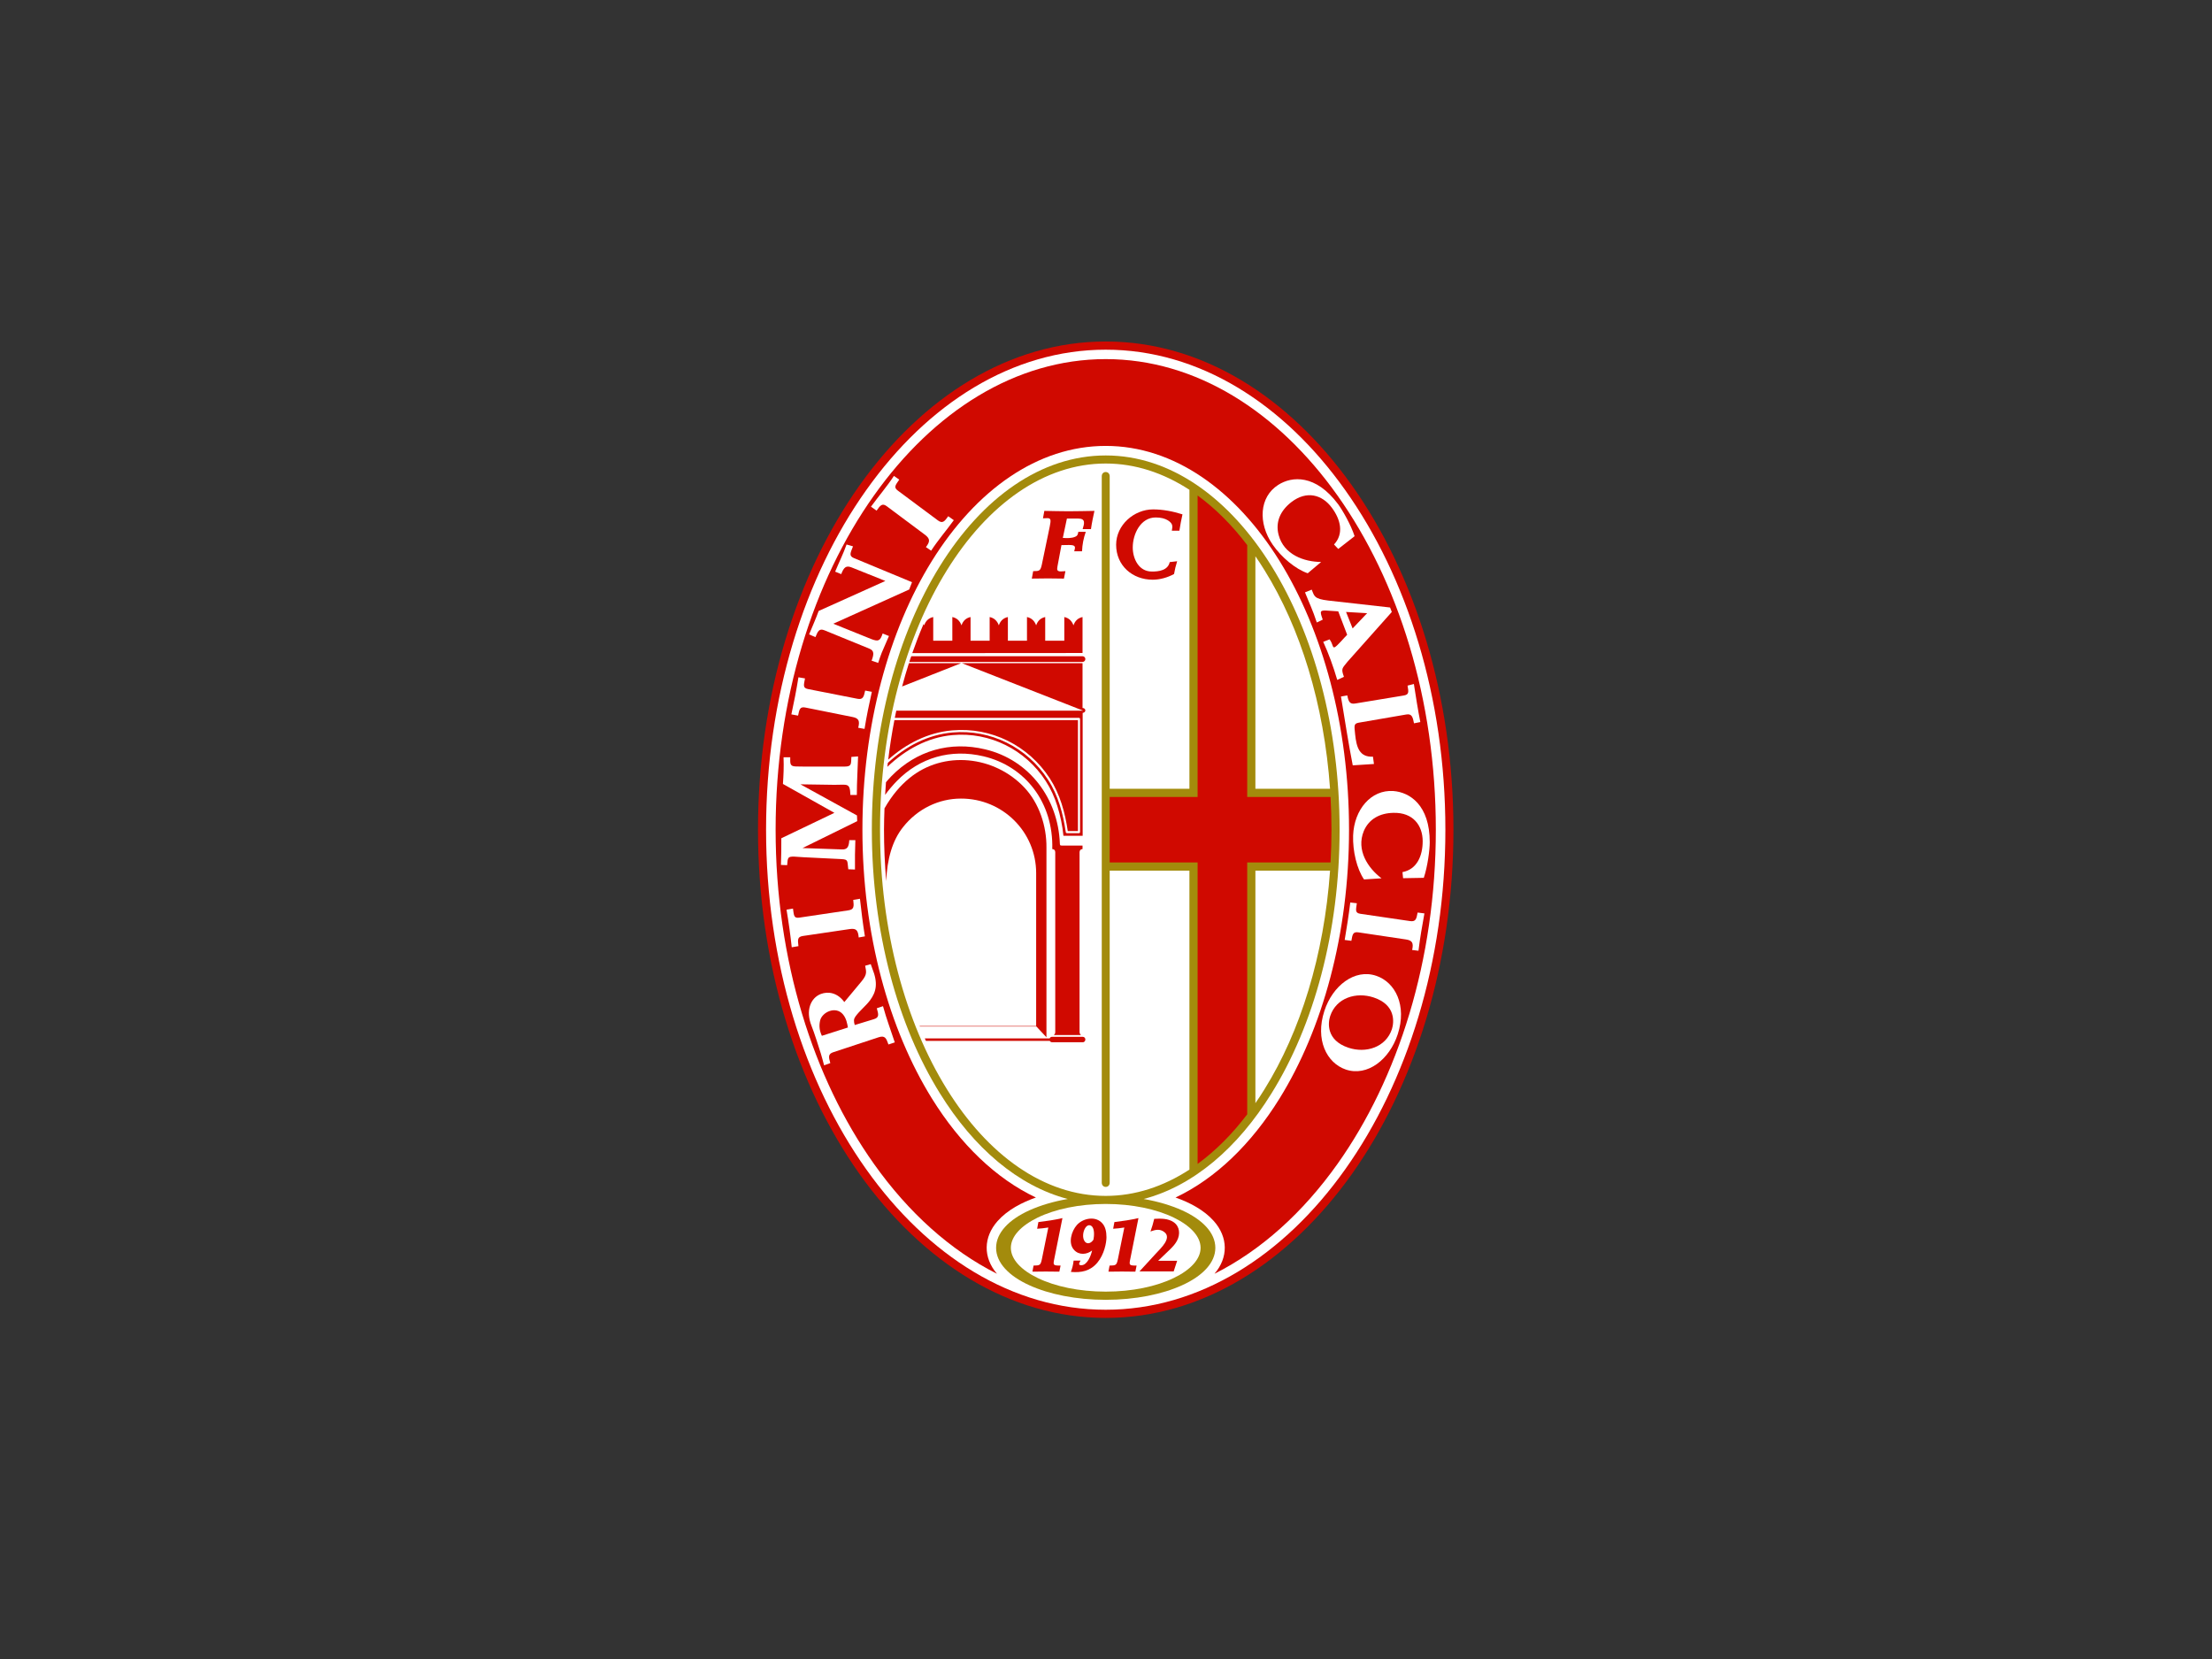
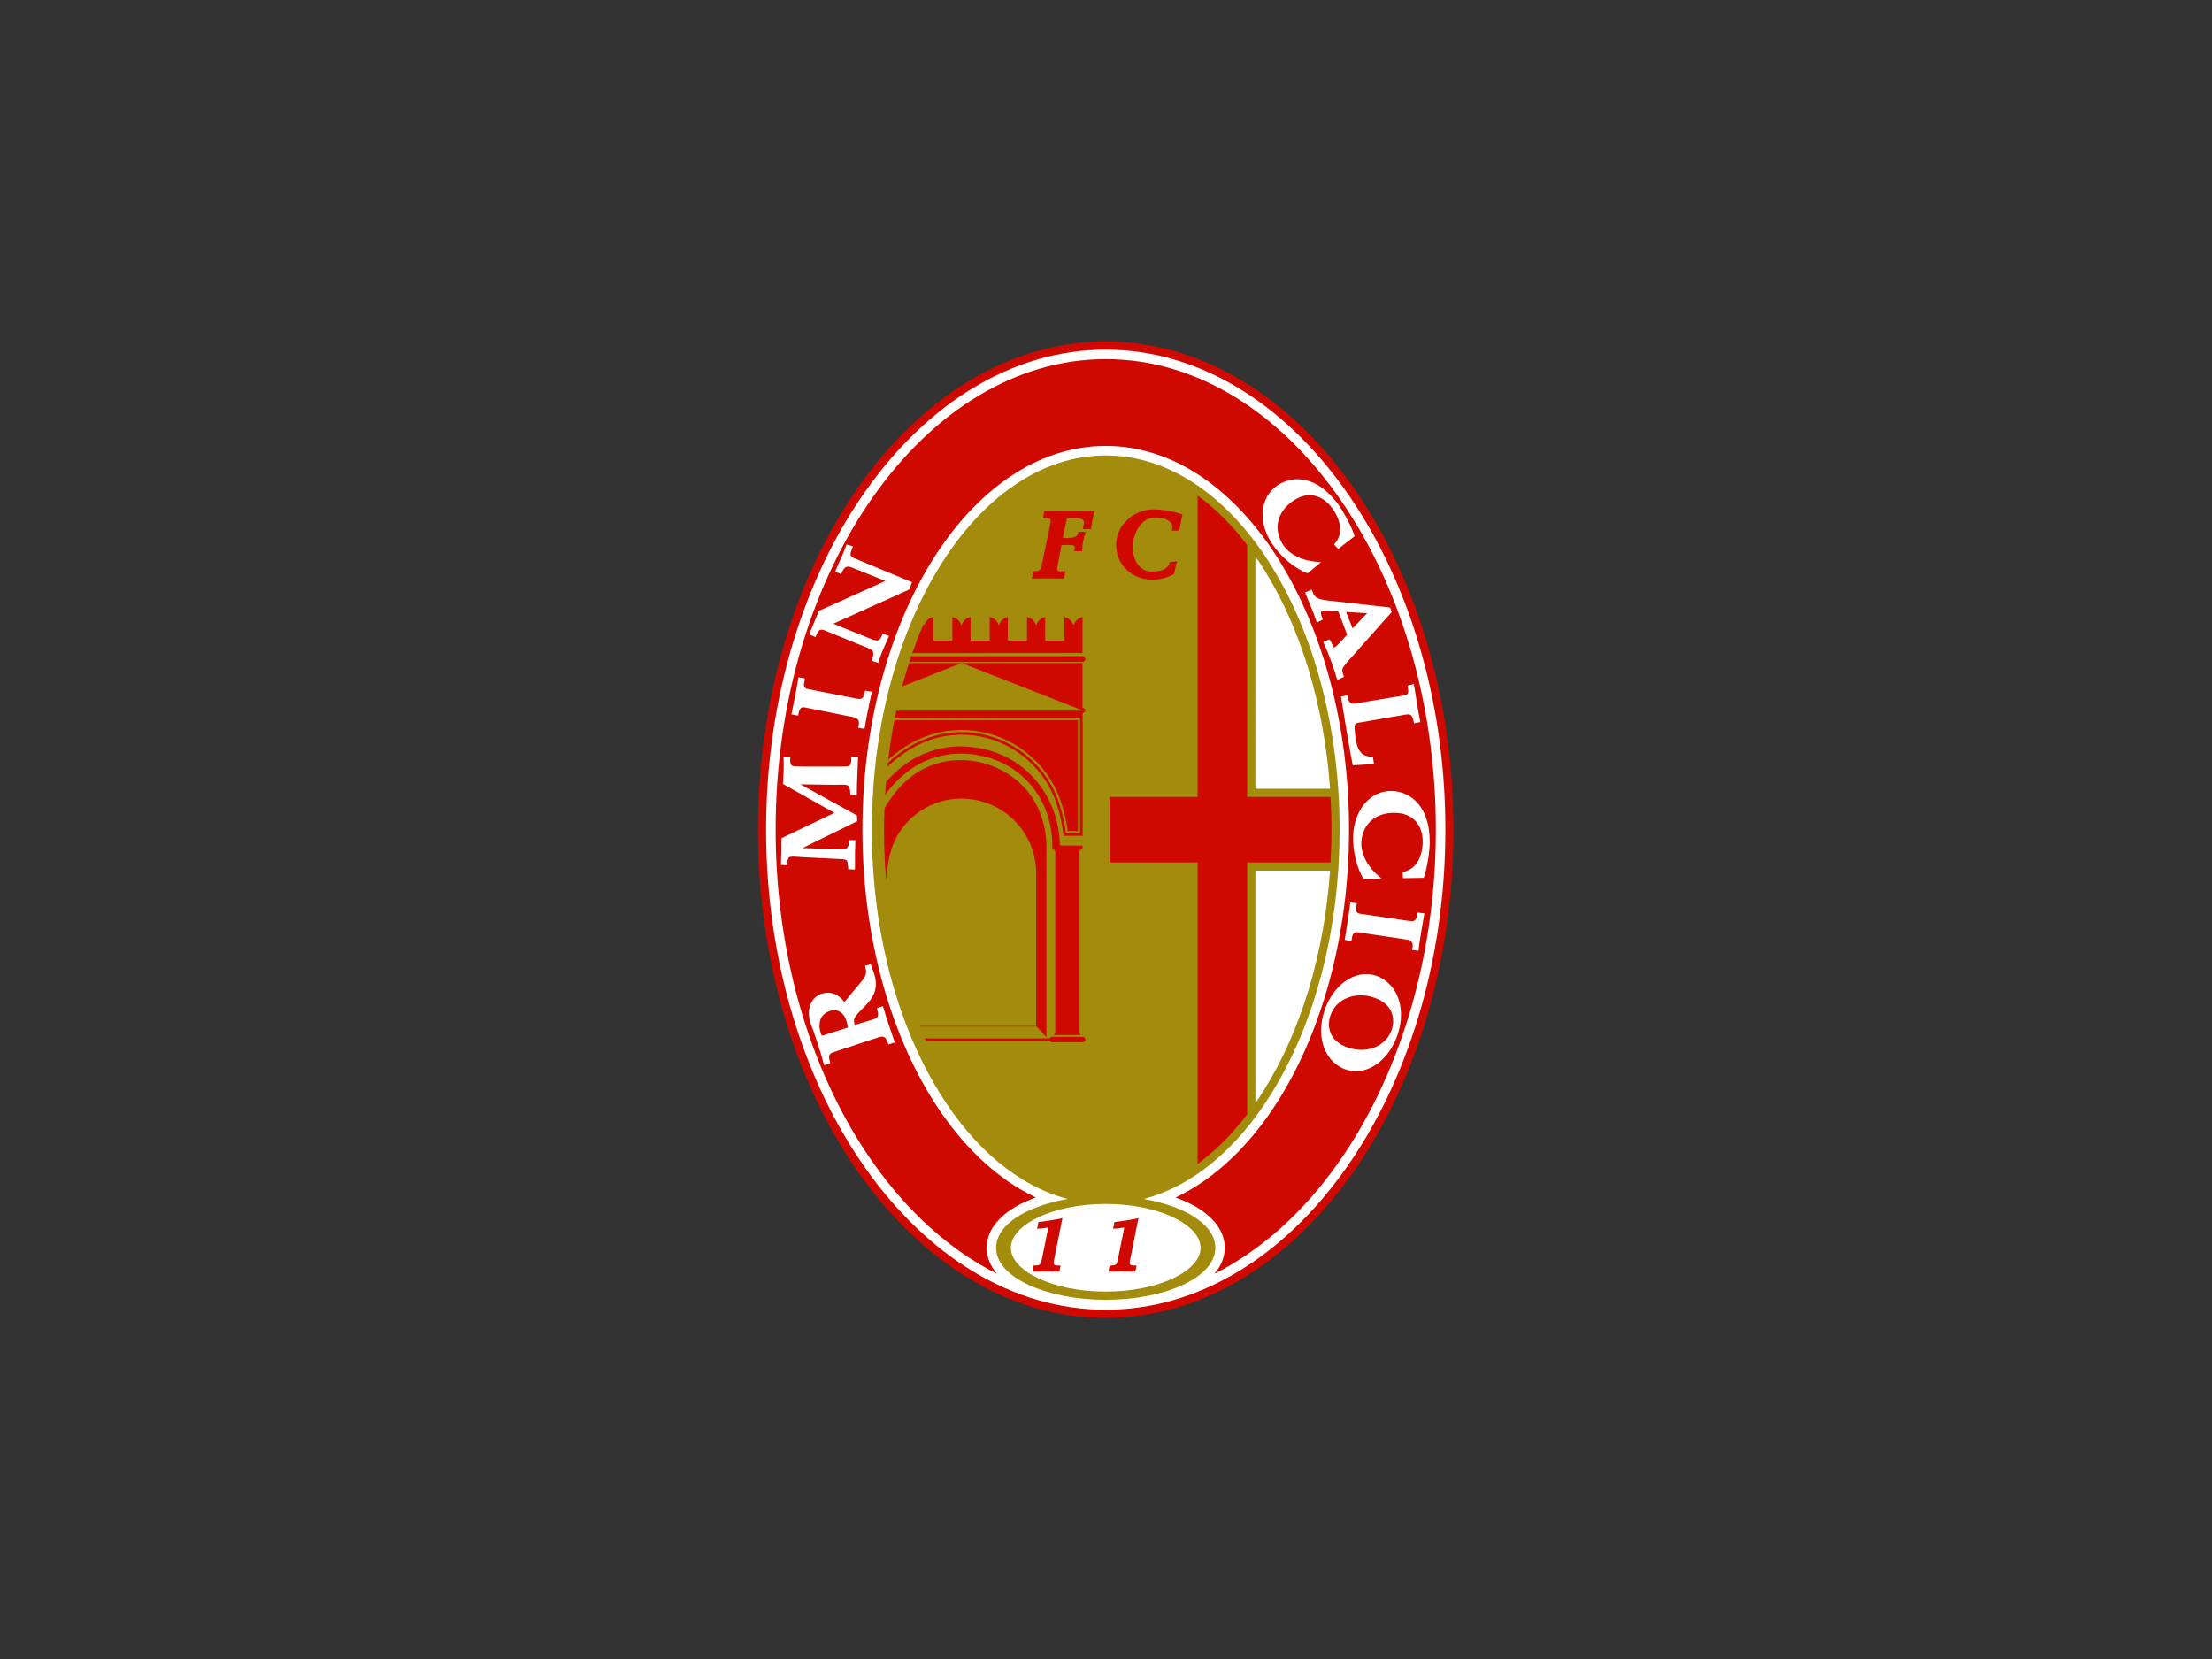
<svg xmlns="http://www.w3.org/2000/svg" xmlns:ns1="http://sodipodi.sourceforge.net/DTD/sodipodi-0.dtd" xmlns:ns2="http://www.inkscape.org/namespaces/inkscape" version="1.1" id="svg2" width="1066.667" height="800" viewBox="0 0 1066.667 800" ns1:docname="Rimini Calcio FC.ai">
  <rect x="0" y="0" width="1066.667" height="800" fill="#333333" stroke="none" />
  <defs id="defs6">
    <clipPath clipPathUnits="userSpaceOnUse" id="clipPath16">
      <path d="M 0,600 H 800 V 0 H 0 Z" id="path14" />
    </clipPath>
  </defs>
  <ns1:namedview id="namedview4" pagecolor="#ffffff" bordercolor="#000000" borderopacity="0.25" ns2:showpageshadow="2" ns2:pageopacity="0.0" ns2:pagecheckerboard="0" ns2:deskcolor="#d1d1d1" />
  <g id="g8" ns2:groupmode="layer" ns2:label="Rimini Calcio FC" transform="matrix(1.333,0,0,-1.333,0,800)">
    <g id="g10">
      <g id="g12" clip-path="url(#clipPath16)">
        <g id="g18" transform="translate(400,476.613)">
          <path d="m 0,0 c 34.722,0 66.213,-19.917 89.047,-52.038 22.699,-31.984 36.74,-76.037 36.74,-124.575 0,-48.539 -14.041,-92.59 -36.74,-124.576 C 66.213,-333.308 34.722,-353.226 0,-353.226 c -34.722,0 -66.213,19.918 -89.047,52.037 -22.699,31.986 -36.74,76.037 -36.74,124.576 0,48.538 14.041,92.591 36.74,124.575 C -66.213,-19.917 -34.722,0 0,0" style="fill:#d00900;fill-opacity:1;fill-rule:nonzero;stroke:none" id="path20" />
        </g>
        <g id="g22" transform="translate(400,473.652)">
          <path d="m 0,0 c -33.734,0 -64.374,-19.424 -86.624,-50.781 -22.385,-31.491 -36.247,-74.961 -36.247,-122.871 0,-47.91 13.862,-91.38 36.247,-122.871 22.25,-31.357 52.89,-50.781 86.624,-50.781 33.735,0 64.374,19.424 86.624,50.781 22.386,31.491 36.247,74.961 36.247,122.871 0,47.91 -13.861,91.38 -36.247,122.871 C 64.374,-19.424 33.735,0 0,0" style="fill:#ffffff;fill-opacity:1;fill-rule:nonzero;stroke:none" id="path24" />
        </g>
        <g id="g26" transform="translate(400,470.243)">
          <path d="m 0,0 c -32.568,0 -62.221,-18.886 -83.843,-49.346 -21.981,-30.953 -35.574,-73.705 -35.574,-120.897 0,-47.193 13.593,-89.944 35.574,-120.898 12.471,-17.584 27.634,-31.268 44.501,-39.744 -5.069,5.92 -4.934,13.232 0.225,19.064 3.633,4.082 8.792,6.729 13.861,8.524 -14.445,6.818 -27.364,19.289 -37.638,35.843 -15.521,25.032 -25.121,59.44 -25.121,97.211 0,37.772 9.6,72.18 25.121,97.211 15.971,25.66 38.221,41.63 62.894,41.63 24.673,0 46.924,-15.97 62.894,-41.63 15.521,-25.031 25.122,-59.439 25.122,-97.211 0,-37.771 -9.601,-72.179 -25.122,-97.211 -10.273,-16.554 -23.193,-29.025 -37.638,-35.843 5.069,-1.795 10.227,-4.442 13.861,-8.524 5.16,-5.832 5.294,-13.144 0.226,-19.064 16.866,8.476 32.029,22.16 44.501,39.744 21.98,30.954 35.573,73.705 35.573,120.898 0,47.192 -13.593,89.944 -35.573,120.897 C 62.221,-18.886 32.568,0 0,0" style="fill:#d00900;fill-opacity:1;fill-rule:nonzero;stroke:none" id="path28" />
        </g>
        <g id="g30" transform="translate(400,435.387)">
          <path d="m 0,0 c 23.417,0 44.636,-15.297 59.978,-40.015 15.208,-24.448 24.628,-58.228 24.628,-95.372 0,-37.144 -9.42,-70.924 -24.628,-95.373 -12.248,-19.783 -28.307,-33.51 -46.251,-38.22 5.249,-0.897 9.959,-2.332 13.862,-4.082 7.447,-3.364 12.067,-8.165 12.067,-13.592 0,-5.383 -4.62,-10.184 -12.067,-13.549 -7.088,-3.229 -16.867,-5.248 -27.589,-5.248 -10.722,0 -20.501,2.019 -27.589,5.248 -7.446,3.365 -12.067,8.166 -12.067,13.549 0,5.427 4.621,10.228 12.067,13.592 3.903,1.75 8.613,3.185 13.862,4.082 -17.944,4.71 -34.003,18.437 -46.251,38.22 -15.208,24.449 -24.627,58.229 -24.627,95.373 0,37.144 9.419,70.924 24.627,95.372 C -44.636,-15.297 -23.417,0 0,0" style="fill:#a38b0c;fill-opacity:1;fill-rule:nonzero;stroke:none" id="path32" />
        </g>
        <g id="g34" transform="translate(401.435,314.803)">
-           <path d="m 0,0 h 28.845 v 108.157 c -9.376,6.101 -19.604,9.51 -30.281,9.51 -22.339,0 -42.706,-14.803 -57.465,-38.624 -14.938,-24.045 -24.179,-57.241 -24.179,-93.847 0,-36.605 9.241,-69.802 24.179,-93.847 14.759,-23.82 35.126,-38.623 57.465,-38.623 10.677,0 20.905,3.408 30.281,9.51 V -29.607 H 0 v -112.868 c 0,-2.063 -2.871,-2.063 -2.871,0 v 255.522 c 0,2.063 2.871,2.063 2.871,0 z" style="fill:#ffffff;fill-opacity:1;fill-rule:nonzero;stroke:none" id="path36" />
-         </g>
+           </g>
        <g id="g38" transform="translate(377.301,412.643)">
          <path d="M 0,0 0.494,2.692 C 3.41,2.647 6.325,2.557 9.241,2.557 c 3.096,0 6.236,0.09 9.376,0.135 -0.493,-2.243 -0.942,-4.352 -1.256,-6.595 h -3.006 c 0.628,2.064 1.122,3.814 -1.57,3.814 H 8.658 l -1.48,-6.998 c 1.435,-0.09 3.184,-0.18 4.531,0.448 0.853,0.359 0.941,0.987 1.076,1.749 h 2.692 c -0.808,-2.333 -1.256,-4.575 -1.346,-7.043 h -2.826 c 0.448,1.616 0.628,2.288 -1.884,2.288 -0.942,0 -1.839,0 -2.736,-0.044 l -1.436,-7.672 c -0.045,-0.269 -0.09,-0.493 -0.09,-0.673 -0.224,-1.659 1.705,-1.076 2.961,-1.076 -0.18,-0.897 -0.359,-1.795 -0.538,-2.692 -3.858,0.09 -7.717,0.09 -11.619,0 l 0.493,2.692 c 2.243,0 2.648,0.089 3.141,2.422 l 2.826,13.593 c 0.09,0.583 0.179,1.076 0.268,1.525 C 3.006,0.539 1.795,0 0,0" style="fill:#d00900;fill-opacity:1;fill-rule:nonzero;stroke:none" id="path40" />
        </g>
        <g id="g42" transform="translate(423.148,396.807)">
          <path d="M 0,0 C 0.896,0.135 1.793,0.224 2.69,0.314 2.197,-1.256 1.839,-2.736 1.569,-4.307 -0.719,-5.562 -3.5,-6.37 -6.146,-6.37 c -7.357,0 -13.234,5.114 -13.234,12.651 0,7.132 6.46,12.784 13.368,12.784 3.589,0 7.223,-0.717 10.632,-1.794 C 4.171,15.297 3.813,13.368 3.498,11.35 H 0.762 c 0.269,1.525 0.539,2.512 -1.435,3.768 -1.032,0.628 -2.469,1.031 -4.397,1.031 -5.517,0 -8.299,-6.056 -8.299,-10.856 0,-4.082 2.198,-8.702 6.864,-8.702 C -3.903,-3.454 -0.628,-2.96 0,0" style="fill:#d00900;fill-opacity:1;fill-rule:nonzero;stroke:none" id="path44" />
        </g>
        <g id="g46" transform="translate(400,132.897)">
          <path d="m 0,0 c 9.601,0 18.348,1.885 24.628,4.936 5.967,2.871 9.69,6.773 9.69,10.9 0,4.172 -3.723,8.029 -9.69,10.945 -6.28,3.051 -15.027,4.936 -24.628,4.936 -9.6,0 -18.348,-1.885 -24.628,-4.936 -5.966,-2.916 -9.689,-6.773 -9.689,-10.945 0,-4.127 3.723,-8.029 9.689,-10.9 C -18.348,1.885 -9.6,0 0,0" style="fill:#ffffff;fill-opacity:1;fill-rule:nonzero;stroke:none" id="path48" />
        </g>
        <g id="g50" transform="translate(392.554,155.865)">
-           <path d="M 0,0 C -0.808,-1.301 -1.122,-3.68 -0.045,-4.936 0.763,-5.832 2.063,-5.607 3.006,-4.172 3.274,-2.871 3.499,-0.09 2.243,0.807 1.614,1.256 0.718,1.166 0,0 m -4.173,-11.754 h 2.513 c -0.36,-0.672 -1.077,-1.66 0.269,-1.66 2.198,0 3.544,3.59 3.903,5.34 -1.884,-1.526 -4.71,-1.75 -6.46,0.135 -2.332,2.421 -1.031,6.863 0.987,9.105 2.288,2.512 6.908,3.365 9.286,0.449 0.942,-1.121 1.391,-2.781 1.391,-4.89 0,-1.928 -0.763,-6.19 -3.32,-9.241 -2.602,-3.05 -5.787,-3.634 -9.555,-3.32 0.493,1.301 0.852,2.691 0.986,4.082" style="fill:#d00900;fill-opacity:1;fill-rule:nonzero;stroke:none" id="path52" />
-         </g>
+           </g>
        <g id="g54" transform="translate(402.692,155.641)">
          <path d="M 0,0 0.448,2.422 C 3.409,2.781 6.28,3.186 9.15,3.857 L 6.19,-10.945 c -0.449,-2.2 -0.449,-2.377 2.288,-2.377 l -0.449,-2.199 c -3.275,0.089 -6.505,0.044 -9.734,0 0.134,0.761 0.268,1.48 0.404,2.199 2.332,0.045 2.557,0.09 3.05,2.509 L 4.037,0.449 C 2.69,0.225 1.346,0.09 0,0" style="fill:#d00900;fill-opacity:1;fill-rule:nonzero;stroke:none" id="path56" />
        </g>
        <g id="g58" transform="translate(424.583,140.209)">
-           <path d="m 0,0 h -12.381 l 6.146,6.684 c 1.48,1.615 5.652,5.384 2.871,7.537 -1.66,1.3 -3.32,0.853 -5.025,0.224 0.538,1.526 0.988,3.006 1.347,4.576 C -4.665,19.154 -2.019,19.199 0,17.809 2.243,16.238 2.423,13.414 1.212,11.125 0.718,10.184 -0.045,9.195 -1.256,8.029 L -5.607,3.857 h 6.863 z" style="fill:#d00900;fill-opacity:1;fill-rule:nonzero;stroke:none" id="path60" />
-         </g>
+           </g>
        <g id="g62" transform="translate(375.192,155.641)">
          <path d="M 0,0 0.449,2.422 C 3.409,2.781 6.28,3.186 9.151,3.857 L 6.19,-10.945 c -0.448,-2.2 -0.448,-2.377 2.289,-2.377 L 8.03,-15.521 c -3.274,0.089 -6.505,0.044 -9.734,0 0.135,0.761 0.268,1.48 0.403,2.199 2.333,0.045 2.557,0.09 3.051,2.509 L 4.038,0.449 C 2.691,0.225 1.346,0.09 0,0" style="fill:#d00900;fill-opacity:1;fill-rule:nonzero;stroke:none" id="path64" />
        </g>
        <g id="g66" transform="translate(481.152,314.803)">
          <path d="m 0,0 c -2.153,30.684 -10.768,58.273 -23.687,79.043 -1.077,1.749 -2.154,3.41 -3.319,5.069 V 0 Z" style="fill:#ffffff;fill-opacity:1;fill-rule:nonzero;stroke:none" id="path68" />
        </g>
        <g id="g70" transform="translate(454.147,201.084)">
          <path d="m 0,0 c 1.165,1.66 2.242,3.32 3.319,5.068 12.919,20.771 21.534,48.36 23.687,79.044 H 0 Z" style="fill:#ffffff;fill-opacity:1;fill-rule:nonzero;stroke:none" id="path72" />
        </g>
        <g id="g74" transform="translate(481.331,288.156)">
          <path d="m 0,0 c 0.449,7.896 0.449,15.791 0,23.687 h -30.146 v 91.11 c -5.428,7.177 -11.484,13.233 -17.944,17.944 V 23.687 H -79.896 V 0 h 31.806 v -109.055 c 6.46,4.711 12.516,10.768 17.944,17.946 l 0,91.109 z" style="fill:#d00900;fill-opacity:1;fill-rule:nonzero;stroke:none" id="path76" />
        </g>
        <g id="g78" transform="translate(330.019,363.88)">
          <path d="m 0,0 c 1.256,3.589 2.603,7.088 4.083,10.542 0.089,-0.134 0.134,-0.314 0.224,-0.493 0.539,1.57 1.57,2.646 3.274,3.006 V 4.486 h 6.909 v 8.569 c 1.704,-0.36 2.737,-1.436 3.32,-3.006 0.538,1.57 1.57,2.646 3.274,3.006 V 4.486 h 6.909 v 8.569 c 1.704,-0.36 2.736,-1.436 3.319,-3.006 0.539,1.57 1.571,2.646 3.275,3.006 V 4.486 h 6.908 v 8.569 c 1.705,-0.36 2.737,-1.436 3.32,-3.006 0.539,1.57 1.571,2.646 3.275,3.006 V 4.486 h 6.908 v 8.569 c 1.705,-0.36 2.736,-1.436 3.32,-3.006 0.538,1.57 1.57,2.646 3.275,3.006 V 0.045 Z" style="fill:#d00900;fill-opacity:1;fill-rule:nonzero;stroke:none" id="path80" />
        </g>
        <g id="g82" transform="translate(328.942,360.695)">
          <path d="M 0,0 C 0.225,0.673 0.448,1.391 0.718,2.063 H 62.579 C 64.06,2.063 64.06,0 62.579,0 Z" style="fill:#d00900;fill-opacity:1;fill-rule:nonzero;stroke:none" id="path84" />
        </g>
        <g id="g86" transform="translate(326.34,351.812)">
          <path d="M 0,0 C 0.763,2.826 1.57,5.653 2.468,8.434 H 21.354 Z" style="fill:#d00900;fill-opacity:1;fill-rule:nonzero;stroke:none" id="path88" />
        </g>
        <g id="g90" transform="translate(321.316,325.345)">
          <path d="m 0,0 c 0.583,4.8 1.301,9.555 2.242,14.311 h 66.393 v -40.15 H 64.957 C 63.97,-19.11 62.176,-12.561 58.452,-6.773 50.736,5.114 37.278,11.843 23.147,10.587 14.354,9.825 6.504,5.787 0,0" style="fill:#d00900;fill-opacity:1;fill-rule:nonzero;stroke:none" id="path92" />
        </g>
        <g id="g94" transform="translate(321.002,322.744)">
          <path d="m 0,0 c 0.045,0.494 0.135,0.942 0.18,1.436 6.549,6.011 14.399,10.183 23.372,10.99 13.861,1.212 27.006,-5.383 34.542,-17.047 3.767,-5.787 5.472,-12.336 6.46,-19.065 0,-0.135 0.223,-0.314 0.358,-0.314 h 4.442 c 0.178,0 0.358,0.179 0.358,0.404 v 40.912 c 0,0.179 -0.18,0.404 -0.358,0.404 H 2.691 c 0.18,0.852 0.36,1.704 0.538,2.602 H 70.834 L 26.961,37.503 H 70.609 V 21.309 c 1.346,-0.09 1.346,-1.661 0.045,-1.795 v -44.457 h -6.953 c -0.359,3.634 -1.122,7.358 -2.243,10.857 -0.987,3.14 -2.333,6.146 -4.172,8.972 C 49.974,6.19 37.1,12.695 23.596,11.484 14.534,10.676 6.505,6.19 0,0" style="fill:#d00900;fill-opacity:1;fill-rule:nonzero;stroke:none" id="path96" />
        </g>
        <g id="g98" transform="translate(320.194,312.606)">
          <path d="m 0,0 c 0.09,1.525 0.18,3.05 0.314,4.575 0.628,0.763 1.301,1.481 1.974,2.199 9.062,9.241 21.219,12.74 33.914,9.689 16.06,-3.813 26.377,-17.854 27.006,-33.958 0.044,-0.673 0,-0.853 0.853,-0.853 h 7.356 v -1.256 c -0.718,-0.044 -1.077,-0.494 -1.077,-1.166 v -64.733 c 0,-0.583 0.045,-0.987 0.539,-1.392 H 61.01 c 0.538,0.405 0.538,0.809 0.538,1.392 v 64.733 c 0,0.672 -0.315,1.122 -1.077,1.166 C 60.92,-2.691 50.603,10.407 35.574,13.951 23.775,16.732 12.561,13.547 4.172,4.935 2.691,3.409 1.301,1.75 0,0" style="fill:#d00900;fill-opacity:1;fill-rule:nonzero;stroke:none" id="path100" />
        </g>
        <g id="g102" transform="translate(332.755,228.808)">
          <path d="m 0,0 c -0.044,0.045 -0.044,0.134 -0.09,0.179 h 42.169 v 55.312 c 0,14.894 -12.112,27.006 -27.23,26.961 -7.895,0 -15.656,-3.634 -20.95,-10.363 -3.858,-4.844 -5.742,-11.529 -6.055,-19.514 -0.539,6.237 -0.808,12.471 -0.808,18.617 0,2.557 0.09,5.114 0.179,7.716 2.737,4.8 5.787,8.299 8.972,10.901 12.426,10.228 30.864,8.12 41.675,-3.41 5.293,-5.652 8.03,-13.861 7.941,-21.711 V -3.903 L 42.169,0 Z" style="fill:#d00900;fill-opacity:1;fill-rule:nonzero;stroke:none" id="path104" />
        </g>
        <g id="g106" transform="translate(334.953,223.603)">
          <path d="m 0,0 c -0.135,0.314 -0.269,0.629 -0.403,0.897 h 45.174 c 0.134,0.359 0.448,0.583 0.897,0.583 h 11.035 c 1.301,0 1.301,-1.974 0,-1.974 H 45.668 c -0.404,0 -0.719,0.224 -0.853,0.494 z" style="fill:#d00900;fill-opacity:1;fill-rule:nonzero;stroke:none" id="path108" />
        </g>
        <g id="g110" transform="translate(297.316,225.443)">
          <path d="M 0,0 C -0.897,1.928 -1.077,3.633 -0.629,5.562 0.134,8.613 5.023,10.855 7.626,7.76 8.882,6.279 9.195,4.261 9.42,3.005 Z m 26.377,-2.379 c -1.525,4.666 -2.961,8.345 -4.262,13.1 L 19.872,9.959 C 20.546,7.671 20.77,6.594 18.796,6.011 L 11.888,3.902 c -0.405,1.436 -0.405,2.153 0.268,3.096 1.526,2.107 3.724,3.768 5.294,5.876 2.243,3.051 2.916,6.19 0.808,11.438 -0.225,0.54 -0.404,1.079 -0.583,1.616 l -2.02,-0.583 c 0.36,-2.064 0.898,-3.005 -1.301,-5.653 L 8.119,12.201 c -2.468,3.41 -5.832,3.947 -8.523,2.916 -3.589,-1.39 -5.608,-5.877 -3.32,-11.574 0.898,-2.197 2.602,-7.582 3.32,-9.869 C 0,-7.627 0.358,-9.018 0.807,-10.678 l 2.243,0.809 c -0.673,2.287 -0.808,3.318 1.122,3.947 L 20.5,-0.539 c 2.333,0.762 2.782,-0.315 3.59,-2.602 z" style="fill:#ffffff;fill-opacity:1;fill-rule:nonzero;stroke:none" id="path112" />
        </g>
        <g id="g114" transform="translate(312.882,261.42)">
-           <path d="M 0,0 C -0.763,4.711 -1.256,8.883 -1.794,13.594 L -4.217,13.189 C -3.947,10.812 -3.902,9.734 -5.921,9.42 L -23.73,6.773 c -2.064,-0.313 -1.929,0.899 -2.289,3.276 l -2.332,-0.403 c 0.763,-4.532 1.391,-9.017 1.884,-13.593 l 2.423,0.404 c -0.269,2.377 -0.404,3.363 1.614,3.678 l 17.002,2.511 c 2.333,0.315 2.961,-0.492 3.186,-3.05 z" style="fill:#ffffff;fill-opacity:1;fill-rule:nonzero;stroke:none" id="path116" />
-         </g>
+           </g>
        <g id="g118" transform="translate(309.294,285.6)">
          <path d="M 0,0 C -0.045,3.096 0,7.537 0.134,10.631 H -2.063 C -2.198,7.94 -2.961,7.178 -4.801,7.268 l -14.175,0.493 19.783,9.734 -0.089,2.064 -20.456,11.26 12.111,-0.18 c 4.935,-0.045 5.787,0.898 5.967,-3.679 h 2.332 c 0,4.936 0.314,9.107 0.449,13.952 l -2.423,-0.179 c -0.134,-2.602 0.135,-3.499 -2.467,-3.499 h -12.112 c -1.839,0 -4.082,0 -5.562,0.044 -2.244,0.046 -1.974,1.257 -1.974,3.32 h -2.423 c 0.135,-3.588 0,-6.28 -0.223,-9.645 l 18.616,-10.452 -19.2,-9.196 c 0.044,-2.826 -0.045,-6.819 -0.135,-9.645 l 2.243,-0.09 c 0.225,2.737 0.18,3.14 2.558,3.096 1.076,-0.045 2.287,-0.135 3.409,-0.225 L -4.89,3.768 C -2.333,3.634 -2.826,3.141 -2.423,0.09 Z" style="fill:#ffffff;fill-opacity:1;fill-rule:nonzero;stroke:none" id="path120" />
        </g>
        <g id="g122" transform="translate(317.683,360.336)">
          <path d="M 0,0 C 0.313,1.077 0.986,2.916 1.301,3.724 1.659,4.531 3.454,8.748 3.902,9.735 L 1.614,10.632 C 0.718,7.94 0.09,7.626 -2.558,8.658 l -13.681,5.518 27.454,12.381 1.031,2.647 -21.084,8.748 c -1.884,0.807 -1.121,1.973 -0.268,4.216 l -2.333,0.673 c -1.211,-3.454 -2.782,-6.549 -4.127,-9.824 l 2.198,-0.897 c 0.941,2.467 1.749,3.23 3.767,2.422 L 2.602,29.652 -21.533,18.796 c -0.763,-2.197 -2.557,-6.325 -3.454,-8.478 l 2.288,-0.987 c 0.896,2.198 1.39,3.23 3.274,2.467 L -3.186,5.159 C -1.301,4.396 -1.57,3.006 -2.378,0.808 Z" style="fill:#ffffff;fill-opacity:1;fill-rule:nonzero;stroke:none" id="path124" />
        </g>
        <g id="g126" transform="translate(312.748,336.471)">
          <path d="M 0,0 C 0.762,4.71 1.614,8.792 2.646,13.413 L 0.224,13.862 C -0.27,11.529 -0.583,10.497 -2.603,10.901 L -20.411,14.4 c -2.065,0.404 -1.526,1.525 -1.122,3.858 l -2.377,0.404 C -24.629,14.176 -25.48,9.734 -26.468,5.249 L -24.045,4.8 c 0.493,2.333 0.673,3.32 2.691,2.916 L -4.352,4.307 C -2.02,3.858 -1.66,2.826 -2.288,0.404 Z" style="fill:#ffffff;fill-opacity:1;fill-rule:nonzero;stroke:none" id="path128" />
        </g>
        <g id="g130" transform="translate(336.838,400.935)">
-           <path d="M 0,0 C 2.557,3.902 5.473,7.267 8.209,11.035 L 6.19,12.471 C 4.845,10.542 4.127,9.734 2.467,10.945 l -14.534,10.812 c -1.616,1.211 -0.763,2.018 0.538,3.948 l -1.929,1.345 c -2.468,-3.768 -5.652,-7.491 -8.3,-11.125 l 2.02,-1.436 c 1.345,1.929 2.063,2.827 3.722,1.571 L -2.198,5.742 c 1.884,-1.436 1.839,-2.468 0.313,-4.441 z" style="fill:#ffffff;fill-opacity:1;fill-rule:nonzero;stroke:none" id="path132" />
-         </g>
+           </g>
        <g id="g134" transform="translate(472.09,385.861)">
          <path d="m 0,0 c 1.659,-4.172 2.781,-6.325 4.262,-10.901 l 2.153,1.032 c -1.122,3.23 -1.166,3.499 2.198,3.23 l 3.409,-0.224 3.23,-8.479 c -0.986,-0.942 -3.723,-4.262 -4.575,-4.531 -0.763,-0.269 -0.538,1.211 -1.794,2.871 l -2.289,-0.897 c 1.929,-4.217 3.59,-8.747 5.07,-13.772 l 2.423,1.122 c -1.122,3.095 -0.629,3.005 1.301,5.472 l 16.014,17.989 -0.628,1.615 -22.385,2.512 c -5.248,0.628 -4.98,1.66 -5.966,3.948 z m 14.849,-7.088 7.626,-0.448 -5.248,-5.518 z" style="fill:#ffffff;fill-opacity:1;fill-rule:nonzero;stroke:none" id="path136" />
        </g>
        <g id="g138" transform="translate(485.1,348.179)">
          <path d="m 0,0 c 1.346,-8.165 2.736,-17.137 4.262,-24.897 l 7.671,0.493 -0.359,2.647 c -4.845,-0.224 -5.967,3.275 -6.46,8.164 -0.269,3.006 -0.584,3.769 1.301,4.127 l 17.182,2.961 c 2.017,0.359 2.377,-0.852 2.826,-3.185 l 2.287,0.449 C 27.992,-5.742 26.915,0.942 26.377,4.531 L 24.09,3.948 C 24.494,1.615 24.673,0.673 22.653,0.359 L 5.248,-2.512 C 3.229,-2.871 2.736,-1.929 2.288,0.404 Z" style="fill:#ffffff;fill-opacity:1;fill-rule:nonzero;stroke:none" id="path140" />
        </g>
        <g id="g142" transform="translate(515.065,282.594)">
          <path d="m 0,0 c 1.392,4.127 2.153,10.139 2.153,12.875 0,13.503 -7.267,18.079 -13.188,18.527 -8.029,0.539 -14.176,-6.684 -14.535,-16.105 -0.179,-5.652 1.346,-12.067 3.948,-15.88 l 6.325,0.403 c -4.89,3.68 -9.241,10.184 -6.415,17.093 1.839,4.351 5.786,6.504 10.722,6.594 7.088,0.18 10.587,-4.531 10.587,-10.273 0,-5.249 -2.064,-10.183 -7.313,-11.17 l 0.225,-2.199 z" style="fill:#ffffff;fill-opacity:1;fill-rule:nonzero;stroke:none" id="path144" />
        </g>
        <g id="g146" transform="translate(496.942,239.305)">
          <path d="m 0,0 c 8.075,-2.691 7.357,-9.018 6.595,-11.439 -2.199,-6.639 -9.466,-8.838 -15.746,-6.729 -8.076,2.691 -7.403,9.017 -6.594,11.438 C -13.548,-0.09 -6.325,2.107 0,0 m 0.896,7.85 c -7.759,2.646 -15.79,-3.588 -18.75,-12.74 -3.366,-10.363 0.808,-18.796 7.76,-21.174 7.806,-2.647 15.836,3.634 18.797,12.785 C 12.067,-2.916 7.851,5.518 0.896,7.85" style="fill:#ffffff;fill-opacity:1;fill-rule:nonzero;stroke:none" id="path148" />
        </g>
        <g id="g150" transform="translate(513.137,256.217)">
          <path d="m 0,0 c 0.583,4.71 1.301,8.838 2.153,13.503 l -2.466,0.313 c -0.405,-2.332 -0.673,-3.364 -2.693,-3.095 l -18.033,2.646 c -2.019,0.315 -1.57,1.437 -1.256,3.815 l -2.378,0.269 C -25.212,12.92 -25.929,8.434 -26.691,3.902 l 2.421,-0.313 c 0.405,2.377 0.584,3.364 2.603,3.05 L -4.53,4.082 C -2.153,3.723 -1.75,2.736 -2.287,0.27 Z" style="fill:#ffffff;fill-opacity:1;fill-rule:nonzero;stroke:none" id="path152" />
        </g>
        <g id="g154" transform="translate(490.034,406.183)">
          <path d="m 0,0 c -1.346,4.127 -4.352,9.376 -5.967,11.574 -8.119,10.856 -16.732,10.183 -21.712,6.953 -6.774,-4.351 -7.357,-13.772 -1.973,-21.577 3.229,-4.665 8.343,-8.883 12.694,-10.363 l 4.846,4.082 c -6.147,0.045 -13.503,2.602 -15.388,9.825 -1.211,4.665 0.673,8.747 4.576,11.798 5.608,4.351 11.215,2.691 14.67,-1.974 3.14,-4.172 4.485,-9.376 0.807,-13.323 l 1.525,-1.615 z" style="fill:#ffffff;fill-opacity:1;fill-rule:nonzero;stroke:none" id="path156" />
        </g>
      </g>
    </g>
  </g>
</svg>